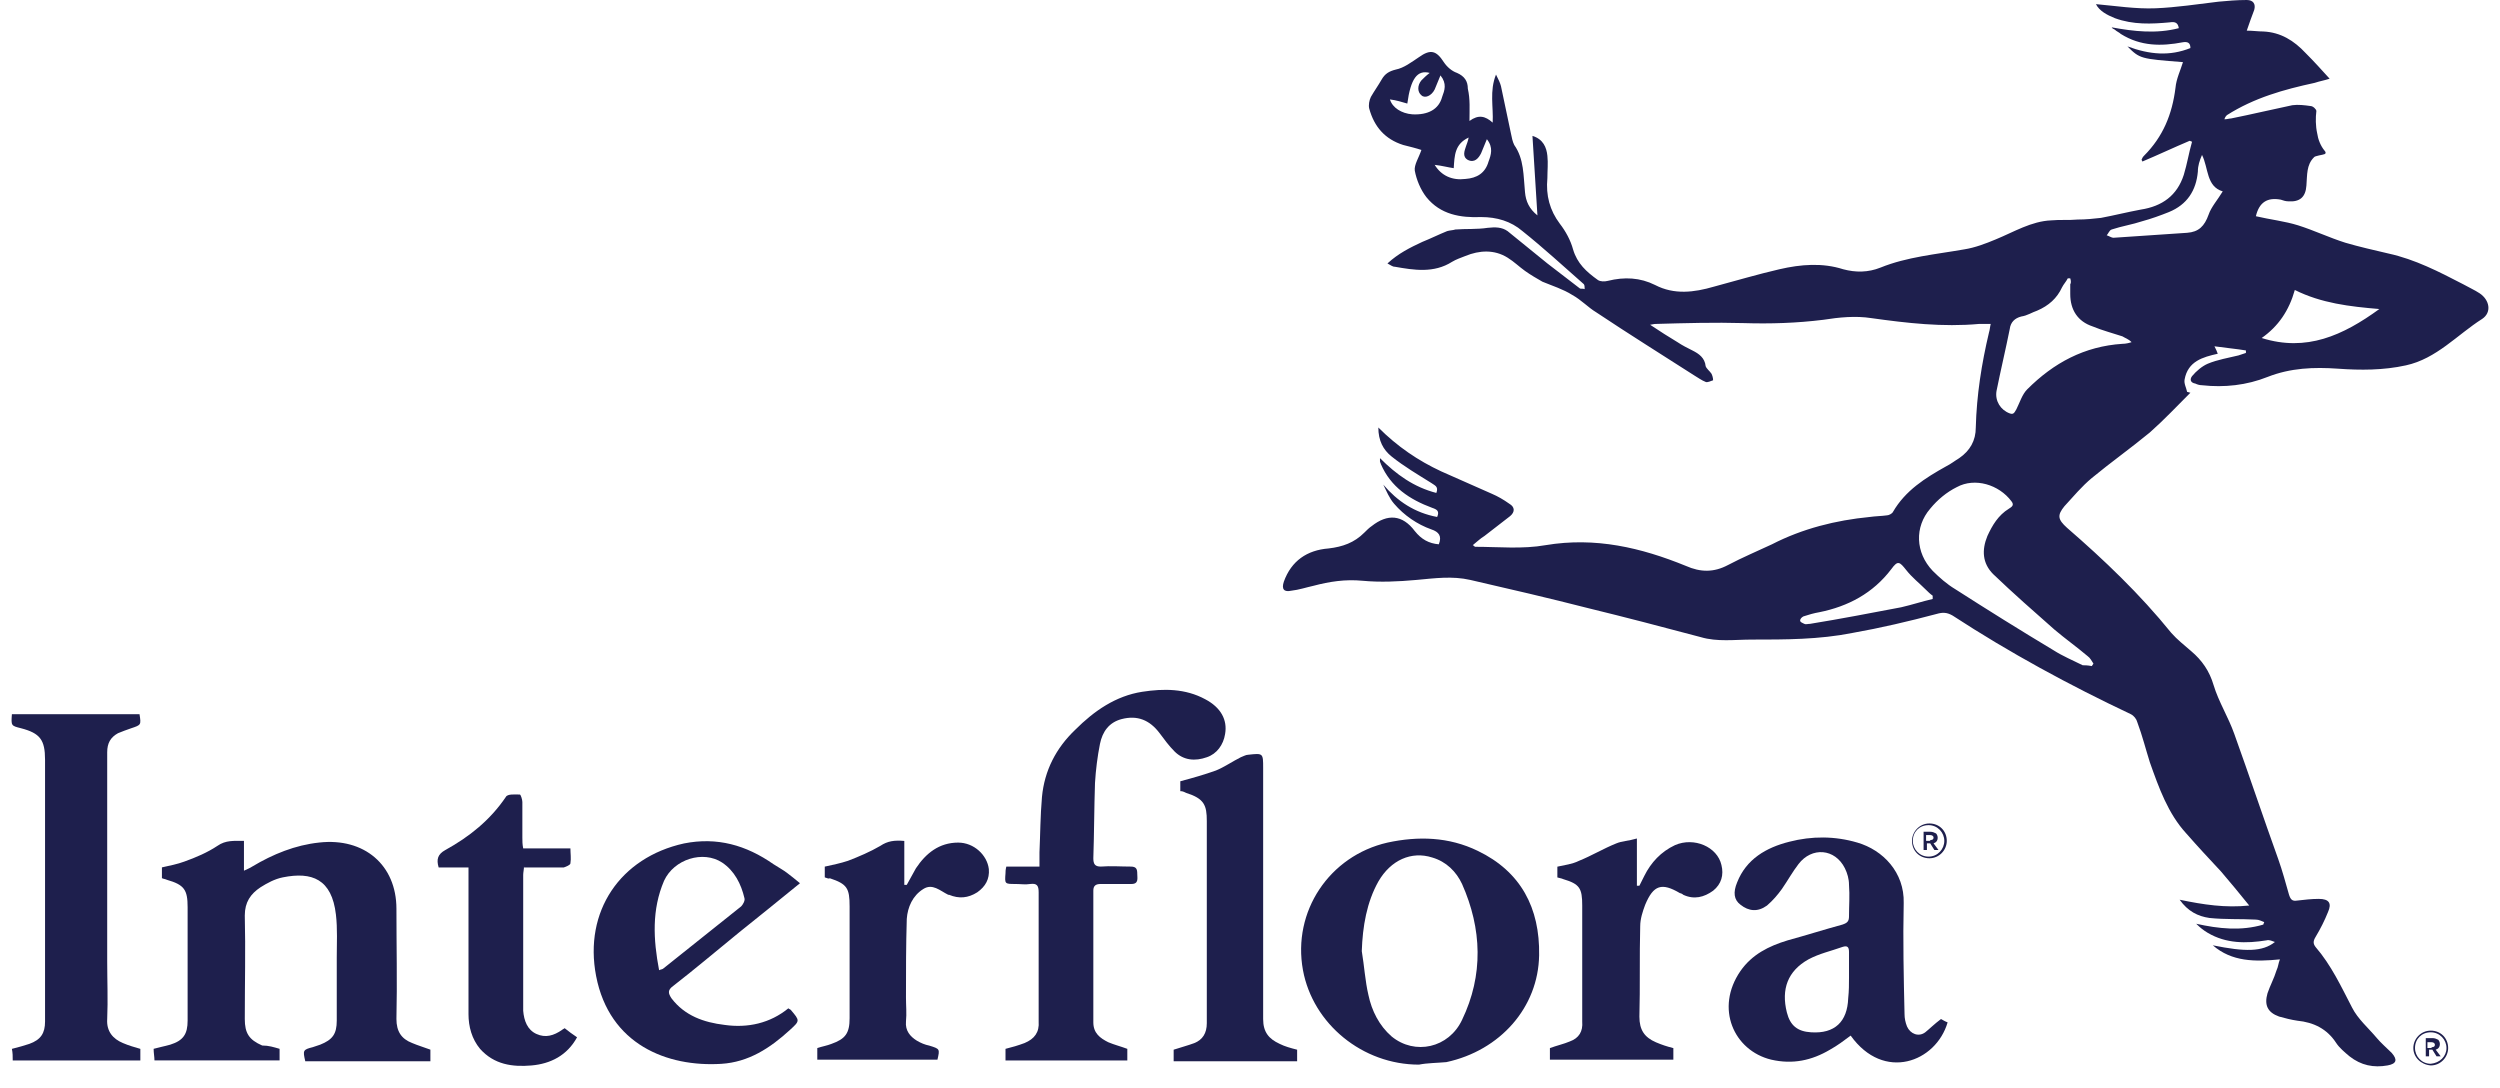
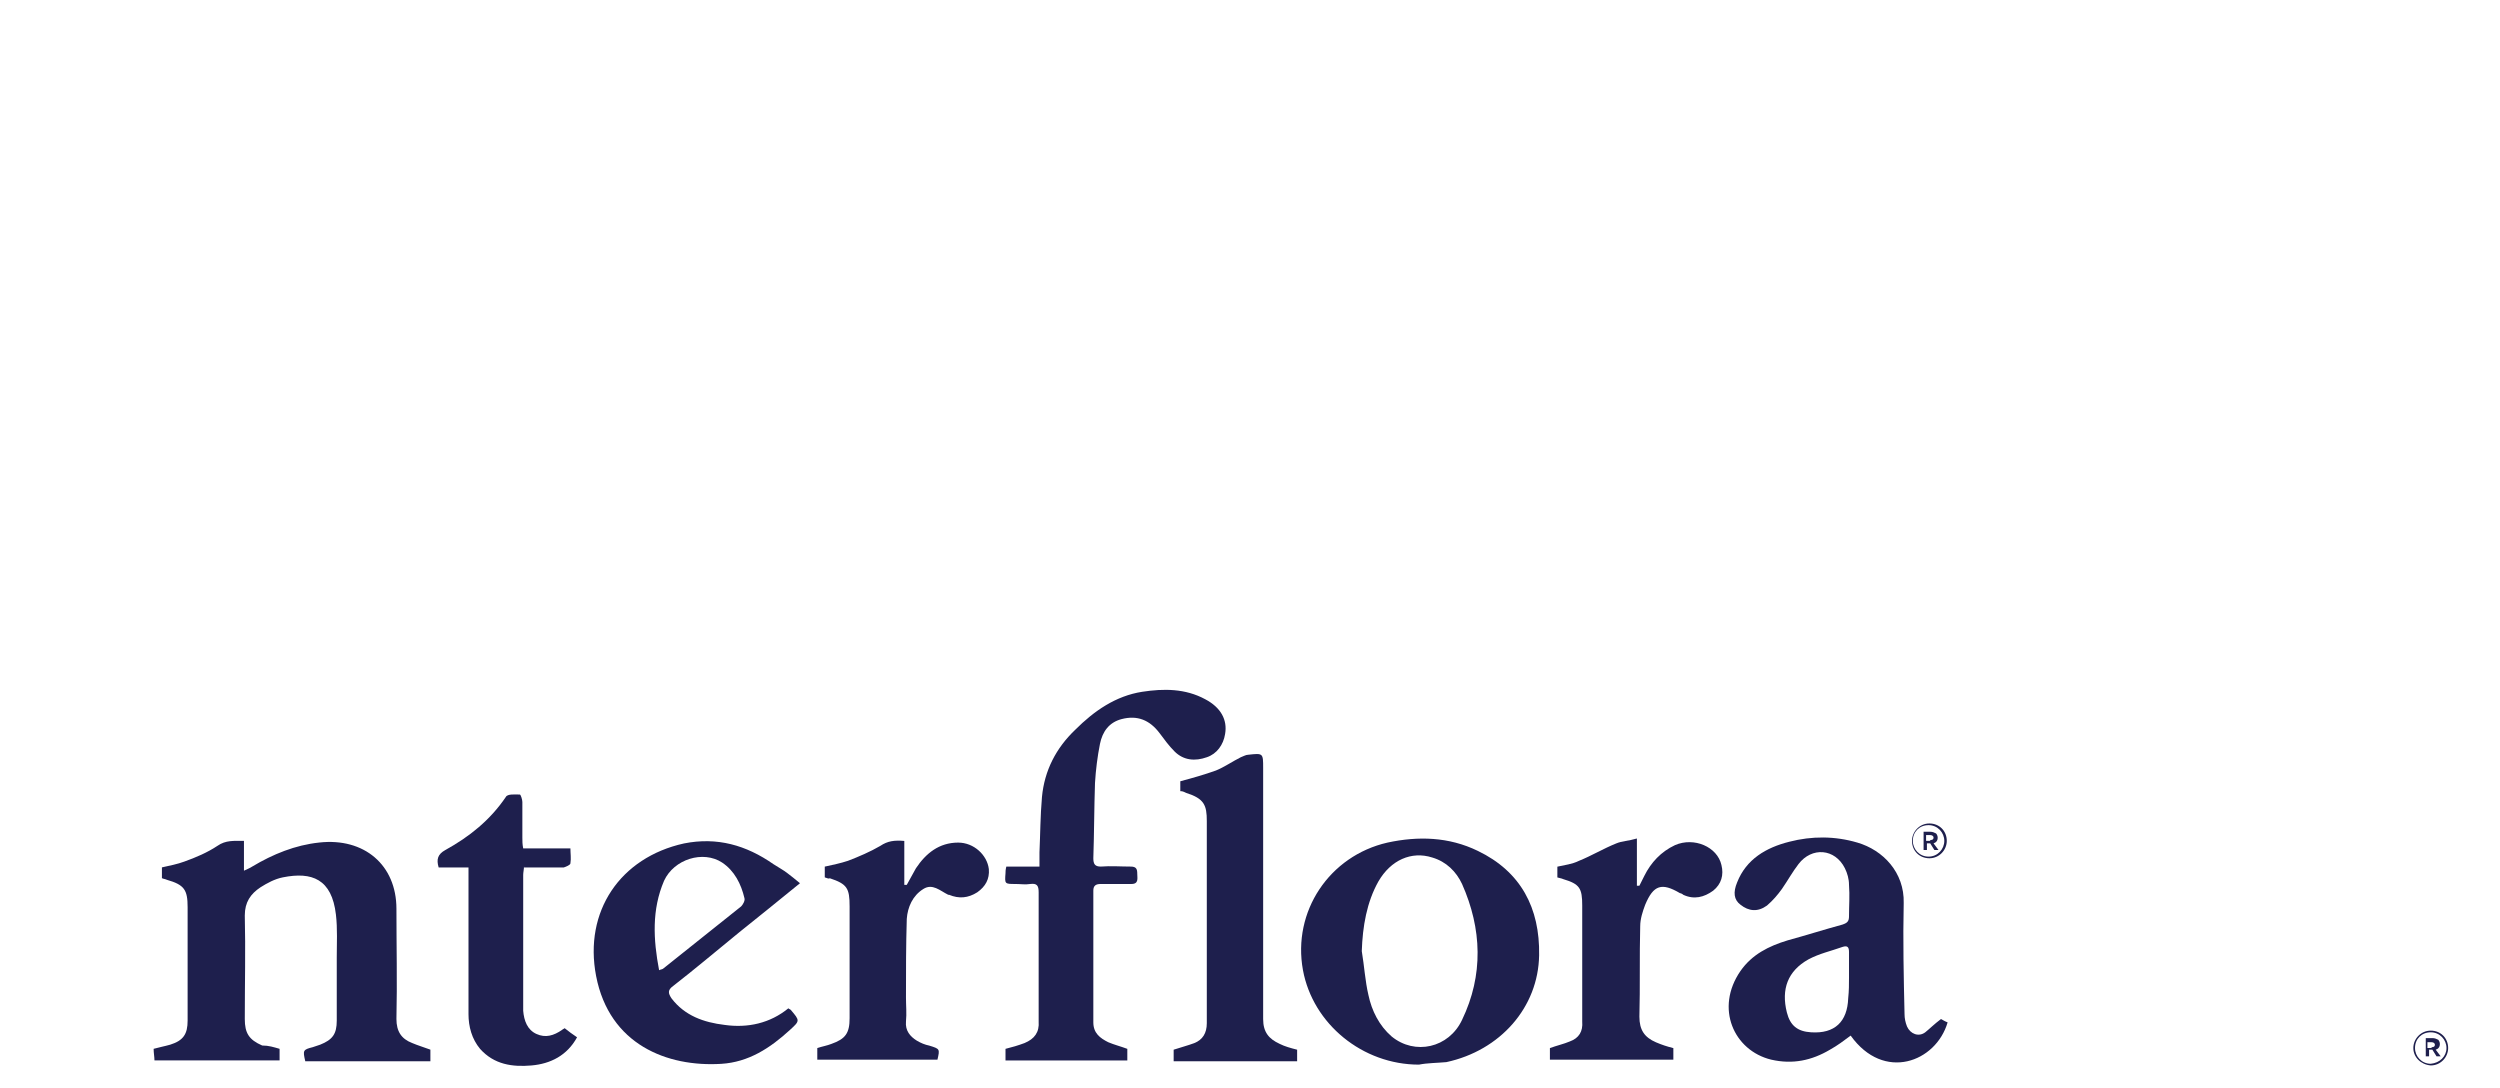
<svg xmlns="http://www.w3.org/2000/svg" width="108" height="47" viewBox="0 0 108 47" fill="none">
-   <path d="M63.481 5.225C63.875 4.939 64.162 5.011 64.484 5.297C64.52 4.617 64.341 3.937 64.627 3.221C64.735 3.436 64.806 3.579 64.842 3.722C64.985 4.402 65.128 5.082 65.272 5.762C65.307 5.941 65.343 6.12 65.415 6.263C65.844 6.872 65.808 7.588 65.88 8.303C65.916 8.697 66.059 9.019 66.417 9.305C66.345 8.124 66.274 7.015 66.202 5.87C66.668 6.013 66.811 6.371 66.847 6.729C66.882 7.051 66.847 7.373 66.847 7.695C66.775 8.447 66.954 9.091 67.383 9.663C67.634 9.985 67.849 10.379 67.956 10.773C68.135 11.381 68.529 11.739 69.03 12.097C69.137 12.169 69.317 12.169 69.46 12.133C70.176 11.954 70.856 11.99 71.5 12.312C72.324 12.741 73.183 12.634 74.042 12.383C74.973 12.133 75.939 11.847 76.87 11.632C77.801 11.417 78.731 11.345 79.626 11.632C80.163 11.775 80.7 11.775 81.237 11.56C82.383 11.095 83.636 10.988 84.853 10.773C85.318 10.701 85.784 10.522 86.213 10.343C87.001 10.021 87.752 9.556 88.612 9.52C89.005 9.484 89.364 9.52 89.757 9.484C90.115 9.484 90.437 9.449 90.76 9.413C91.332 9.305 91.905 9.162 92.478 9.055C93.409 8.912 94.053 8.446 94.34 7.552C94.483 7.086 94.554 6.621 94.697 6.12C94.661 6.12 94.626 6.084 94.59 6.084C93.91 6.371 93.229 6.693 92.549 6.979C92.549 6.943 92.513 6.908 92.513 6.908C92.549 6.836 92.549 6.8 92.621 6.729C93.444 5.905 93.838 4.939 93.981 3.794C94.017 3.4 94.196 3.042 94.304 2.684C92.478 2.541 92.442 2.541 91.905 2.004C92.872 2.362 93.731 2.434 94.626 2.076C94.626 1.861 94.518 1.79 94.304 1.825C93.373 2.004 92.478 2.004 91.619 1.467C91.547 1.396 91.44 1.36 91.368 1.288C91.332 1.253 91.261 1.253 91.225 1.181C92.192 1.36 93.158 1.467 94.124 1.217C94.089 0.966 93.945 0.931 93.731 0.966C92.943 1.038 92.156 1.074 91.368 0.787C91.01 0.644 90.688 0.465 90.545 0.179C91.368 0.251 92.263 0.394 93.122 0.358C94.017 0.322 94.948 0.179 95.843 0.072C96.237 0.036 96.63 0 97.06 0C97.346 0 97.454 0.179 97.382 0.429C97.275 0.716 97.167 1.002 97.06 1.324C97.31 1.324 97.561 1.36 97.776 1.36C98.528 1.396 99.1 1.754 99.602 2.291C99.96 2.648 100.282 3.006 100.64 3.4C100.425 3.472 100.21 3.507 99.995 3.579C98.671 3.865 97.382 4.223 96.201 4.975C96.165 5.011 96.129 5.046 96.093 5.154C96.201 5.154 96.308 5.118 96.38 5.118C97.275 4.939 98.17 4.724 99.029 4.545C99.28 4.51 99.566 4.545 99.817 4.581C99.924 4.581 100.067 4.724 100.067 4.796C100.031 5.082 100.031 5.44 100.103 5.762C100.138 6.013 100.246 6.299 100.425 6.514C100.461 6.55 100.497 6.621 100.425 6.657C100.353 6.693 99.995 6.729 99.96 6.8C99.637 7.122 99.673 7.552 99.637 8.017C99.602 8.518 99.351 8.733 98.85 8.697C98.742 8.697 98.635 8.661 98.528 8.625C97.955 8.518 97.597 8.733 97.454 9.341C98.062 9.484 98.707 9.556 99.28 9.735C99.96 9.95 100.64 10.272 101.32 10.486C101.929 10.665 102.573 10.809 103.181 10.952C104.327 11.202 105.365 11.739 106.403 12.276C106.654 12.419 106.904 12.527 107.119 12.67C107.549 12.956 107.656 13.493 107.227 13.779C106.153 14.459 105.258 15.497 103.933 15.784C102.967 15.998 101.964 15.998 100.998 15.927C99.96 15.855 98.957 15.891 97.955 16.285C97.06 16.642 96.093 16.75 95.127 16.642C95.02 16.642 94.912 16.607 94.841 16.571C94.626 16.535 94.59 16.392 94.697 16.249C94.876 16.034 95.127 15.819 95.377 15.712C95.807 15.533 96.272 15.461 96.702 15.354C96.809 15.318 96.917 15.282 97.024 15.247C97.024 15.211 97.024 15.175 97.024 15.139C96.595 15.068 96.165 15.032 95.664 14.96C95.736 15.104 95.771 15.175 95.807 15.282C95.163 15.426 94.518 15.604 94.375 16.392C94.34 16.571 94.447 16.75 94.483 16.929C94.518 16.929 94.59 16.965 94.626 16.965C94.053 17.537 93.48 18.146 92.872 18.683C92.048 19.363 91.189 19.971 90.366 20.651C89.936 21.009 89.578 21.438 89.184 21.868C88.862 22.262 88.898 22.441 89.292 22.798C90.903 24.194 92.442 25.662 93.802 27.344C94.053 27.63 94.375 27.881 94.661 28.131C95.127 28.525 95.449 28.99 95.628 29.599C95.843 30.314 96.272 30.994 96.523 31.71C97.167 33.5 97.776 35.325 98.42 37.114C98.599 37.615 98.742 38.152 98.886 38.653C98.957 38.868 99.029 38.94 99.244 38.904C99.566 38.868 99.852 38.832 100.174 38.832C100.604 38.832 100.747 39.011 100.568 39.405C100.425 39.763 100.246 40.121 100.031 40.479C99.924 40.658 99.924 40.765 100.031 40.908C100.711 41.696 101.141 42.626 101.606 43.521C101.857 44.022 102.322 44.416 102.68 44.845C102.859 45.06 103.11 45.274 103.325 45.489C103.575 45.776 103.539 45.955 103.146 46.026C102.537 46.134 102 46.026 101.499 45.633C101.284 45.453 101.069 45.274 100.926 45.06C100.533 44.452 99.96 44.165 99.244 44.094C98.993 44.058 98.707 43.986 98.456 43.915C97.955 43.736 97.812 43.414 97.955 42.913C98.062 42.59 98.241 42.268 98.349 41.91C98.42 41.767 98.42 41.624 98.492 41.445C97.418 41.552 96.416 41.552 95.592 40.837C96.989 41.123 97.74 41.123 98.277 40.694C98.17 40.658 98.026 40.586 97.919 40.622C97.024 40.765 96.165 40.765 95.377 40.3C95.198 40.193 95.055 40.085 94.876 39.906C95.843 40.121 96.809 40.228 97.776 39.942C97.776 39.906 97.812 39.87 97.812 39.834C97.704 39.799 97.597 39.727 97.454 39.727C96.773 39.691 96.129 39.727 95.449 39.656C94.948 39.584 94.518 39.369 94.16 38.868C95.198 39.083 96.129 39.226 97.167 39.119C96.738 38.582 96.344 38.117 95.95 37.651C95.449 37.114 94.948 36.577 94.447 36.005C93.659 35.146 93.265 34.036 92.872 32.927C92.692 32.354 92.549 31.782 92.335 31.209C92.299 31.066 92.192 30.923 92.048 30.851C89.399 29.599 86.822 28.203 84.352 26.592C84.101 26.449 83.922 26.449 83.671 26.52C82.454 26.843 81.237 27.129 80.02 27.344C78.588 27.63 77.121 27.63 75.689 27.63C74.937 27.63 74.185 27.737 73.469 27.523C71.858 27.093 70.212 26.664 68.6 26.27C66.918 25.84 65.236 25.447 63.517 25.053C62.73 24.874 61.978 24.982 61.191 25.053C60.403 25.125 59.615 25.16 58.863 25.089C58.112 25.017 57.431 25.125 56.751 25.304C56.429 25.375 56.107 25.483 55.785 25.518C55.463 25.59 55.355 25.447 55.463 25.125C55.785 24.23 56.465 23.765 57.396 23.693C58.004 23.622 58.506 23.443 58.935 23.013C59.042 22.906 59.15 22.798 59.257 22.727C59.938 22.19 60.582 22.226 61.119 22.942C61.405 23.299 61.727 23.478 62.157 23.514C62.3 23.156 62.157 22.977 61.835 22.87C61.226 22.655 60.653 22.262 60.224 21.76C60.009 21.51 59.902 21.224 59.758 20.937C60.367 21.653 61.119 22.154 62.085 22.333C62.193 22.082 62.085 22.011 61.871 21.939C60.904 21.581 60.081 21.045 59.651 20.043C59.651 20.007 59.615 19.971 59.615 19.935C59.615 19.899 59.615 19.899 59.615 19.792C60.331 20.508 61.083 21.045 62.05 21.295C62.157 21.009 61.978 20.973 61.835 20.866C61.262 20.508 60.653 20.15 60.116 19.72C59.758 19.434 59.544 19.04 59.544 18.468C60.367 19.291 61.262 19.899 62.264 20.365C62.98 20.687 63.732 21.009 64.448 21.331C64.699 21.438 64.949 21.581 65.2 21.76C65.45 21.904 65.45 22.118 65.236 22.297C64.878 22.584 64.484 22.87 64.126 23.156C63.947 23.264 63.804 23.407 63.624 23.55C63.696 23.586 63.696 23.622 63.732 23.622C64.735 23.622 65.772 23.729 66.775 23.55C68.923 23.192 70.892 23.657 72.825 24.445C73.469 24.731 74.042 24.731 74.65 24.409C75.259 24.087 75.939 23.8 76.548 23.514C77.872 22.834 79.304 22.476 80.772 22.333C81.022 22.297 81.273 22.297 81.523 22.262C81.595 22.262 81.739 22.19 81.774 22.118C82.311 21.188 83.17 20.651 84.065 20.15C84.28 20.043 84.459 19.899 84.638 19.792C85.103 19.47 85.354 19.04 85.354 18.468C85.39 17.072 85.604 15.712 85.927 14.352C85.963 14.245 85.963 14.137 85.999 13.994C85.819 13.994 85.64 13.994 85.497 13.994C83.922 14.137 82.383 13.958 80.843 13.743C80.163 13.636 79.447 13.708 78.767 13.815C77.622 13.958 76.476 13.994 75.331 13.958C74.078 13.922 72.789 13.958 71.536 13.994C71.5 13.994 71.465 13.994 71.285 14.03C71.715 14.316 72.109 14.567 72.467 14.781C72.681 14.925 72.897 15.032 73.111 15.139C73.397 15.282 73.648 15.461 73.684 15.819C73.72 15.927 73.863 16.034 73.934 16.141C73.97 16.213 74.006 16.32 74.006 16.428C73.899 16.463 73.756 16.535 73.684 16.499C73.505 16.428 73.362 16.32 73.183 16.213C71.787 15.318 70.355 14.424 68.959 13.493C68.6 13.278 68.314 12.956 67.92 12.741C67.527 12.491 67.061 12.348 66.632 12.169C66.381 12.025 66.131 11.882 65.88 11.703C65.629 11.524 65.415 11.31 65.128 11.131C64.555 10.773 63.911 10.809 63.303 11.059C63.123 11.131 62.908 11.202 62.73 11.31C61.942 11.811 61.083 11.668 60.26 11.524C60.152 11.524 60.081 11.453 59.938 11.381C60.403 10.952 60.904 10.701 61.441 10.451C61.799 10.308 62.157 10.129 62.515 9.985C62.622 9.95 62.765 9.95 62.873 9.914C63.338 9.878 63.804 9.914 64.269 9.842C64.591 9.807 64.878 9.807 65.128 9.985C65.701 10.451 66.274 10.916 66.847 11.381C67.312 11.739 67.777 12.097 68.243 12.455C68.278 12.491 68.386 12.455 68.457 12.491C68.457 12.419 68.457 12.312 68.421 12.276C67.527 11.489 66.668 10.701 65.772 9.985C65.272 9.556 64.663 9.377 63.983 9.377C63.088 9.413 62.228 9.27 61.62 8.518C61.369 8.196 61.191 7.766 61.119 7.373C61.083 7.122 61.298 6.8 61.405 6.478C61.191 6.406 60.904 6.335 60.618 6.263C59.83 6.013 59.365 5.476 59.15 4.689C59.114 4.545 59.15 4.331 59.222 4.187C59.365 3.937 59.544 3.686 59.687 3.436C59.83 3.185 60.009 3.078 60.295 3.006C60.653 2.935 60.975 2.684 61.298 2.47C61.799 2.112 62.05 2.183 62.372 2.684C62.515 2.899 62.73 3.078 62.944 3.15C63.267 3.293 63.41 3.507 63.41 3.83C63.517 4.295 63.481 4.724 63.481 5.225ZM90.366 28.775L90.437 28.668C90.366 28.561 90.294 28.417 90.187 28.346C89.721 27.952 89.22 27.594 88.755 27.201C87.86 26.413 86.965 25.626 86.106 24.803C85.64 24.337 85.605 23.765 85.855 23.156C86.07 22.691 86.32 22.262 86.786 21.975C86.893 21.904 87.036 21.832 86.893 21.653C86.356 20.937 85.318 20.615 84.531 21.045C84.101 21.259 83.707 21.581 83.385 21.975C82.705 22.763 82.741 23.872 83.492 24.66C83.779 24.946 84.101 25.232 84.459 25.447C85.855 26.342 87.287 27.236 88.719 28.095C89.113 28.346 89.543 28.525 89.972 28.739C90.044 28.739 90.187 28.739 90.366 28.775ZM89.435 12.025C89.399 12.025 89.364 12.025 89.328 12.025C89.256 12.169 89.148 12.276 89.077 12.419C88.862 12.884 88.504 13.207 88.003 13.421C87.788 13.493 87.574 13.636 87.323 13.672C87.036 13.743 86.858 13.922 86.822 14.209C86.643 15.104 86.428 15.998 86.249 16.893C86.177 17.323 86.428 17.716 86.822 17.859C87.001 17.931 87.036 17.788 87.108 17.68C87.251 17.394 87.359 17.036 87.574 16.821C88.719 15.676 90.044 14.96 91.69 14.853C91.833 14.853 91.977 14.817 92.084 14.781C91.941 14.638 91.798 14.602 91.69 14.531C91.261 14.388 90.831 14.28 90.401 14.101C89.757 13.887 89.435 13.386 89.435 12.706C89.435 12.562 89.435 12.419 89.435 12.276C89.471 12.24 89.471 12.133 89.435 12.025ZM99.136 12.527C98.886 13.421 98.42 14.101 97.704 14.602C99.637 15.211 101.213 14.495 102.788 13.35C101.499 13.242 100.282 13.099 99.136 12.527ZM96.022 8.268C95.306 8.053 95.413 7.265 95.127 6.693C95.02 6.943 94.948 7.158 94.948 7.409C94.876 8.232 94.483 8.84 93.695 9.162C93.337 9.305 92.943 9.449 92.549 9.556C92.12 9.699 91.655 9.771 91.225 9.914C91.117 9.95 91.082 10.093 91.01 10.164C91.117 10.2 91.225 10.272 91.296 10.272C92.37 10.2 93.409 10.129 94.483 10.057C94.984 10.021 95.234 9.771 95.413 9.27C95.521 8.948 95.807 8.625 96.022 8.268ZM83.492 25.876C83.492 25.84 83.492 25.805 83.492 25.733C83.385 25.662 83.278 25.554 83.206 25.483C82.92 25.196 82.598 24.946 82.347 24.624C82.061 24.266 81.989 24.194 81.703 24.588C80.915 25.626 79.841 26.198 78.588 26.449C78.374 26.485 78.123 26.556 77.908 26.628C77.837 26.664 77.765 26.735 77.765 26.807C77.765 26.878 77.872 26.914 77.944 26.95C78.015 26.986 78.087 26.95 78.194 26.95C79.519 26.735 80.808 26.485 82.132 26.234C82.598 26.127 83.027 25.984 83.492 25.876ZM60.045 4.295C60.152 4.653 60.546 4.903 61.011 4.939C61.691 4.975 62.157 4.724 62.3 4.187C62.407 3.901 62.515 3.615 62.228 3.257C62.121 3.507 62.05 3.686 61.978 3.865C61.835 4.152 61.548 4.259 61.405 4.116C61.226 3.973 61.226 3.686 61.405 3.472C61.512 3.364 61.62 3.257 61.763 3.15C61.226 3.006 60.94 3.4 60.796 4.474C60.546 4.402 60.331 4.331 60.045 4.295ZM61.978 7.122C62.264 7.588 62.73 7.802 63.303 7.731C63.804 7.695 64.162 7.48 64.305 6.979C64.412 6.693 64.52 6.371 64.233 6.013C64.126 6.263 64.054 6.442 63.983 6.621C63.875 6.836 63.696 7.051 63.41 6.908C63.159 6.764 63.267 6.514 63.338 6.299C63.374 6.192 63.41 6.12 63.446 5.941C62.837 6.227 62.837 6.729 62.801 7.265C62.551 7.23 62.3 7.158 61.978 7.122Z" fill="#1E1F4D" />
  <path d="M12.078 45.309V45.81H6.673C6.673 45.667 6.637 45.488 6.637 45.309C6.888 45.238 7.102 45.202 7.353 45.13C7.926 44.952 8.105 44.665 8.105 44.092C8.105 42.446 8.105 40.8 8.105 39.189C8.105 38.438 7.961 38.223 7.21 38.008C7.138 37.972 7.067 37.972 6.995 37.937V37.471C7.317 37.4 7.675 37.328 7.961 37.221C8.463 37.042 8.964 36.827 9.393 36.541C9.751 36.29 10.109 36.326 10.539 36.326V37.614C10.682 37.543 10.79 37.507 10.897 37.435C11.792 36.899 12.758 36.505 13.797 36.397C15.73 36.183 17.126 37.364 17.126 39.261C17.126 40.836 17.162 42.41 17.126 44.021C17.126 44.558 17.34 44.88 17.806 45.059C18.056 45.166 18.307 45.238 18.593 45.345V45.846H13.188C13.081 45.381 13.081 45.345 13.51 45.238C13.617 45.202 13.725 45.166 13.832 45.13C14.369 44.916 14.548 44.665 14.548 44.092C14.548 43.198 14.548 42.267 14.548 41.372C14.548 40.764 14.584 40.12 14.512 39.511C14.334 37.972 13.474 37.65 12.221 37.901C11.864 37.972 11.541 38.151 11.255 38.33C10.825 38.616 10.575 38.975 10.575 39.547C10.611 41.05 10.575 42.518 10.575 44.021C10.575 44.629 10.754 44.916 11.326 45.166C11.613 45.166 11.828 45.238 12.078 45.309Z" fill="#1E1F4D" />
  <path d="M48.7 45.31V45.811H43.438V45.31C43.724 45.239 43.974 45.167 44.261 45.06C44.69 44.881 44.905 44.594 44.87 44.129C44.87 42.268 44.87 40.407 44.87 38.546C44.87 38.26 44.798 38.152 44.511 38.188C44.297 38.224 44.082 38.188 43.867 38.188C43.402 38.188 43.402 38.188 43.438 37.723C43.438 37.651 43.438 37.58 43.473 37.436H44.905C44.905 37.222 44.905 37.043 44.905 36.828C44.941 36.041 44.941 35.253 45.013 34.43C45.12 33.285 45.621 32.319 46.445 31.531C47.268 30.708 48.199 30.064 49.344 29.885C50.275 29.742 51.206 29.742 52.065 30.207C52.745 30.565 53.031 31.102 52.924 31.71C52.852 32.175 52.566 32.569 52.136 32.712C51.635 32.891 51.134 32.855 50.74 32.462C50.49 32.211 50.311 31.96 50.096 31.674C49.666 31.102 49.13 30.887 48.449 31.066C47.912 31.209 47.626 31.603 47.518 32.139C47.411 32.676 47.339 33.249 47.304 33.822C47.268 34.895 47.268 36.005 47.232 37.078C47.232 37.329 47.304 37.436 47.554 37.436C47.984 37.401 48.413 37.436 48.843 37.436C49.094 37.436 49.13 37.544 49.13 37.759C49.13 37.938 49.201 38.188 48.879 38.188C48.449 38.188 47.984 38.188 47.554 38.188C47.339 38.188 47.232 38.26 47.232 38.474C47.232 40.371 47.232 42.268 47.232 44.165C47.232 44.63 47.518 44.845 47.876 45.024C48.127 45.131 48.413 45.203 48.7 45.31Z" fill="#1E1F4D" />
  <path d="M61.299 45.992C58.865 45.992 56.717 44.238 56.288 41.911C55.822 39.37 57.433 36.972 59.939 36.4C61.264 36.114 62.588 36.149 63.841 36.758C65.703 37.653 66.526 39.227 66.49 41.267C66.454 43.522 64.808 45.383 62.481 45.884C62.087 45.92 61.657 45.92 61.299 45.992ZM58.829 41.088C58.937 41.732 58.973 42.377 59.116 42.985C59.259 43.665 59.581 44.309 60.118 44.775C61.121 45.598 62.588 45.276 63.161 44.059C64.092 42.126 64.02 40.122 63.161 38.189C62.91 37.653 62.481 37.223 61.872 37.044C60.977 36.758 60.082 37.151 59.545 38.082C59.044 38.976 58.865 40.015 58.829 41.088Z" fill="#1E1F4D" />
  <path d="M83.851 44.022C83.923 44.058 84.03 44.13 84.137 44.166C83.636 45.884 81.381 46.742 79.949 44.738C79.663 44.953 79.376 45.168 79.054 45.347C78.267 45.812 77.443 45.991 76.512 45.776C74.902 45.383 74.078 43.557 75.188 41.947C75.689 41.231 76.405 40.873 77.228 40.623C78.016 40.408 78.803 40.157 79.591 39.943C79.806 39.871 79.877 39.799 79.877 39.585C79.877 39.119 79.913 38.69 79.877 38.224C79.877 37.974 79.806 37.724 79.699 37.508C79.269 36.65 78.267 36.578 77.694 37.33C77.443 37.652 77.228 38.045 76.978 38.404C76.799 38.654 76.584 38.905 76.334 39.119C75.939 39.406 75.546 39.37 75.188 39.083C74.902 38.869 74.866 38.547 75.045 38.117C75.439 37.115 76.298 36.614 77.3 36.363C78.267 36.113 79.269 36.113 80.236 36.399C81.345 36.721 82.276 37.688 82.24 39.012C82.204 40.623 82.24 42.233 82.276 43.808C82.276 43.987 82.312 44.166 82.383 44.345C82.527 44.667 82.884 44.81 83.171 44.595C83.35 44.452 83.564 44.237 83.851 44.022ZM79.877 42.233C79.877 41.875 79.877 41.481 79.877 41.124C79.877 40.909 79.806 40.837 79.591 40.909C79.09 41.088 78.589 41.195 78.123 41.446C77.228 41.947 76.942 42.734 77.192 43.736C77.336 44.309 77.658 44.559 78.231 44.595C79.269 44.667 79.806 44.13 79.842 43.128C79.877 42.806 79.877 42.519 79.877 42.233Z" fill="#1E1F4D" />
-   <path d="M0.55 45.812C0.55 45.633 0.55 45.49 0.514 45.311C0.801 45.239 1.051 45.168 1.266 45.096C1.767 44.917 1.946 44.631 1.946 44.13C1.946 40.372 1.946 36.614 1.946 32.82C1.946 31.961 1.731 31.675 0.908 31.46C0.478 31.353 0.478 31.353 0.514 30.852H6.027C6.099 31.317 6.099 31.317 5.669 31.46C5.454 31.532 5.275 31.603 5.096 31.675C4.774 31.854 4.631 32.104 4.631 32.498C4.631 35.504 4.631 38.511 4.631 41.517C4.631 42.34 4.667 43.199 4.631 44.022C4.595 44.559 4.882 44.881 5.311 45.06C5.562 45.168 5.812 45.239 6.063 45.311V45.812H0.55Z" fill="#1E1F4D" />
  <path d="M34.559 38.155C33.628 38.907 32.804 39.587 31.945 40.267C30.979 41.054 30.048 41.842 29.082 42.593C28.831 42.772 28.867 42.915 29.01 43.13C29.583 43.882 30.406 44.168 31.301 44.276C32.303 44.419 33.27 44.204 34.057 43.559C34.093 43.595 34.129 43.595 34.165 43.631C34.559 44.096 34.559 44.096 34.129 44.49C33.27 45.278 32.339 45.886 31.158 45.958C28.831 46.101 26.325 45.134 25.752 42.164C25.215 39.372 26.791 37.046 29.547 36.437C30.979 36.151 32.232 36.509 33.413 37.332C33.628 37.475 33.843 37.583 34.022 37.726C34.165 37.833 34.344 37.976 34.559 38.155ZM28.473 41.913C28.545 41.877 28.616 41.877 28.652 41.842C29.762 40.947 30.907 40.052 32.017 39.157C32.089 39.086 32.196 38.907 32.16 38.8C32.017 38.191 31.731 37.618 31.194 37.261C30.37 36.724 29.117 37.117 28.688 38.048C28.151 39.301 28.222 40.589 28.473 41.913Z" fill="#1E1F4D" />
  <path d="M50.989 34.18V33.751C51.526 33.608 52.027 33.465 52.528 33.286C52.886 33.142 53.244 32.892 53.602 32.713C53.709 32.677 53.817 32.605 53.924 32.605C54.568 32.534 54.568 32.534 54.568 33.178C54.568 36.793 54.568 40.408 54.568 44.023C54.568 44.595 54.819 44.882 55.284 45.096C55.499 45.204 55.75 45.275 56.036 45.347V45.848H50.702V45.347C51.024 45.24 51.311 45.168 51.597 45.061C51.955 44.917 52.134 44.631 52.134 44.202C52.134 41.303 52.134 38.368 52.134 35.469C52.134 34.789 52.027 34.502 51.239 34.252C51.096 34.18 51.06 34.18 50.989 34.18Z" fill="#1E1F4D" />
  <path d="M70.714 36.223V38.263C70.75 38.263 70.786 38.263 70.822 38.263C70.893 38.119 70.965 37.977 71.037 37.833C71.323 37.261 71.752 36.795 72.361 36.509C73.184 36.151 74.187 36.581 74.366 37.368C74.473 37.797 74.366 38.191 74.008 38.478C73.614 38.764 73.184 38.871 72.719 38.656C72.683 38.621 72.612 38.585 72.576 38.585C71.788 38.119 71.43 38.227 71.072 39.086C70.965 39.372 70.857 39.694 70.857 40.017C70.822 41.305 70.857 42.629 70.822 43.918C70.822 44.49 71.037 44.812 71.537 45.027C71.788 45.134 72.003 45.206 72.289 45.278V45.779H66.956V45.278C67.242 45.17 67.564 45.099 67.815 44.991C68.209 44.848 68.388 44.562 68.352 44.132C68.352 42.45 68.352 40.768 68.352 39.122C68.352 38.37 68.244 38.191 67.528 37.977C67.457 37.941 67.385 37.941 67.278 37.905V37.44C67.6 37.368 67.922 37.332 68.209 37.189C68.745 36.974 69.282 36.652 69.819 36.437C70.07 36.33 70.356 36.33 70.714 36.223Z" fill="#1E1F4D" />
  <path d="M35.63 37.903V37.438C35.952 37.367 36.31 37.295 36.632 37.187C37.097 37.009 37.599 36.794 38.028 36.543C38.35 36.328 38.636 36.293 39.066 36.328V38.225C39.102 38.225 39.138 38.225 39.173 38.225C39.317 37.975 39.424 37.76 39.568 37.51C39.997 36.865 40.569 36.4 41.393 36.4C42.073 36.4 42.646 36.937 42.718 37.545C42.753 37.975 42.574 38.297 42.217 38.548C41.823 38.798 41.429 38.834 40.999 38.655H40.964C40.605 38.476 40.283 38.154 39.889 38.404C39.424 38.691 39.209 39.192 39.173 39.693C39.138 40.838 39.138 41.948 39.138 43.093C39.138 43.451 39.173 43.773 39.138 44.131C39.102 44.525 39.317 44.775 39.603 44.954C39.782 45.061 39.961 45.133 40.14 45.169C40.605 45.312 40.605 45.312 40.498 45.777H35.307V45.276C35.522 45.205 35.737 45.169 35.916 45.097C36.525 44.882 36.703 44.632 36.703 43.988C36.703 42.377 36.703 40.767 36.703 39.156C36.703 38.368 36.596 38.19 35.844 37.939C35.809 37.975 35.737 37.939 35.63 37.903Z" fill="#1E1F4D" />
  <path d="M22.638 37.402C22.638 37.545 22.602 37.689 22.602 37.796C22.602 39.693 22.602 41.554 22.602 43.451C22.602 43.522 22.602 43.594 22.602 43.666C22.638 44.095 22.781 44.489 23.174 44.667C23.568 44.847 23.926 44.739 24.284 44.489C24.32 44.453 24.356 44.453 24.392 44.417C24.571 44.56 24.714 44.667 24.929 44.811C24.499 45.598 23.783 45.956 22.96 46.028C22.136 46.099 21.349 45.992 20.74 45.312C20.382 44.883 20.239 44.346 20.239 43.809C20.239 41.84 20.239 39.872 20.239 37.903V37.474H18.95C18.843 37.116 18.915 36.901 19.237 36.722C20.275 36.15 21.17 35.434 21.85 34.432C21.922 34.288 22.244 34.324 22.459 34.324C22.494 34.324 22.566 34.539 22.566 34.646C22.566 35.147 22.566 35.648 22.566 36.185C22.566 36.328 22.566 36.472 22.602 36.651H24.642C24.642 36.865 24.678 37.08 24.642 37.295C24.642 37.366 24.463 37.438 24.356 37.474C23.89 37.474 23.461 37.474 22.995 37.474H22.638V37.402Z" fill="#1E1F4D" />
  <path d="M82.598 36.326C82.598 35.932 82.92 35.574 83.35 35.574C83.779 35.574 84.101 35.896 84.101 36.326C84.101 36.719 83.779 37.077 83.35 37.077C82.92 37.077 82.598 36.755 82.598 36.326ZM83.994 36.326C83.994 35.968 83.708 35.646 83.314 35.646C82.92 35.646 82.634 35.932 82.634 36.326C82.634 36.684 82.92 37.006 83.314 37.006C83.708 37.006 83.994 36.684 83.994 36.326ZM83.028 35.932H83.386C83.493 35.932 83.564 35.968 83.636 36.004C83.672 36.039 83.708 36.111 83.708 36.183C83.708 36.326 83.636 36.397 83.529 36.433L83.743 36.719H83.564L83.386 36.433H83.243V36.719H83.099V35.932H83.028ZM83.386 36.29C83.493 36.29 83.529 36.254 83.529 36.183C83.529 36.111 83.457 36.075 83.386 36.075H83.207V36.326H83.386V36.29Z" fill="#1E1F4D" />
  <path d="M104.256 45.275C104.256 44.882 104.578 44.523 105.008 44.523C105.438 44.523 105.76 44.846 105.76 45.275C105.76 45.669 105.438 46.027 105.008 46.027C104.578 45.991 104.256 45.669 104.256 45.275ZM105.688 45.275C105.688 44.917 105.402 44.595 105.008 44.595C104.614 44.595 104.328 44.882 104.328 45.275C104.328 45.633 104.614 45.955 105.008 45.955C105.402 45.919 105.688 45.633 105.688 45.275ZM104.722 44.846H105.079C105.187 44.846 105.258 44.882 105.33 44.917C105.366 44.953 105.402 45.024 105.402 45.096C105.402 45.239 105.33 45.311 105.223 45.347L105.438 45.633H105.258L105.079 45.347H104.936V45.633H104.793V44.846H104.722ZM105.044 45.239C105.151 45.239 105.187 45.203 105.187 45.132C105.187 45.06 105.115 45.024 105.044 45.024H104.865V45.275H105.044V45.239Z" fill="#1E1F4D" />
</svg>